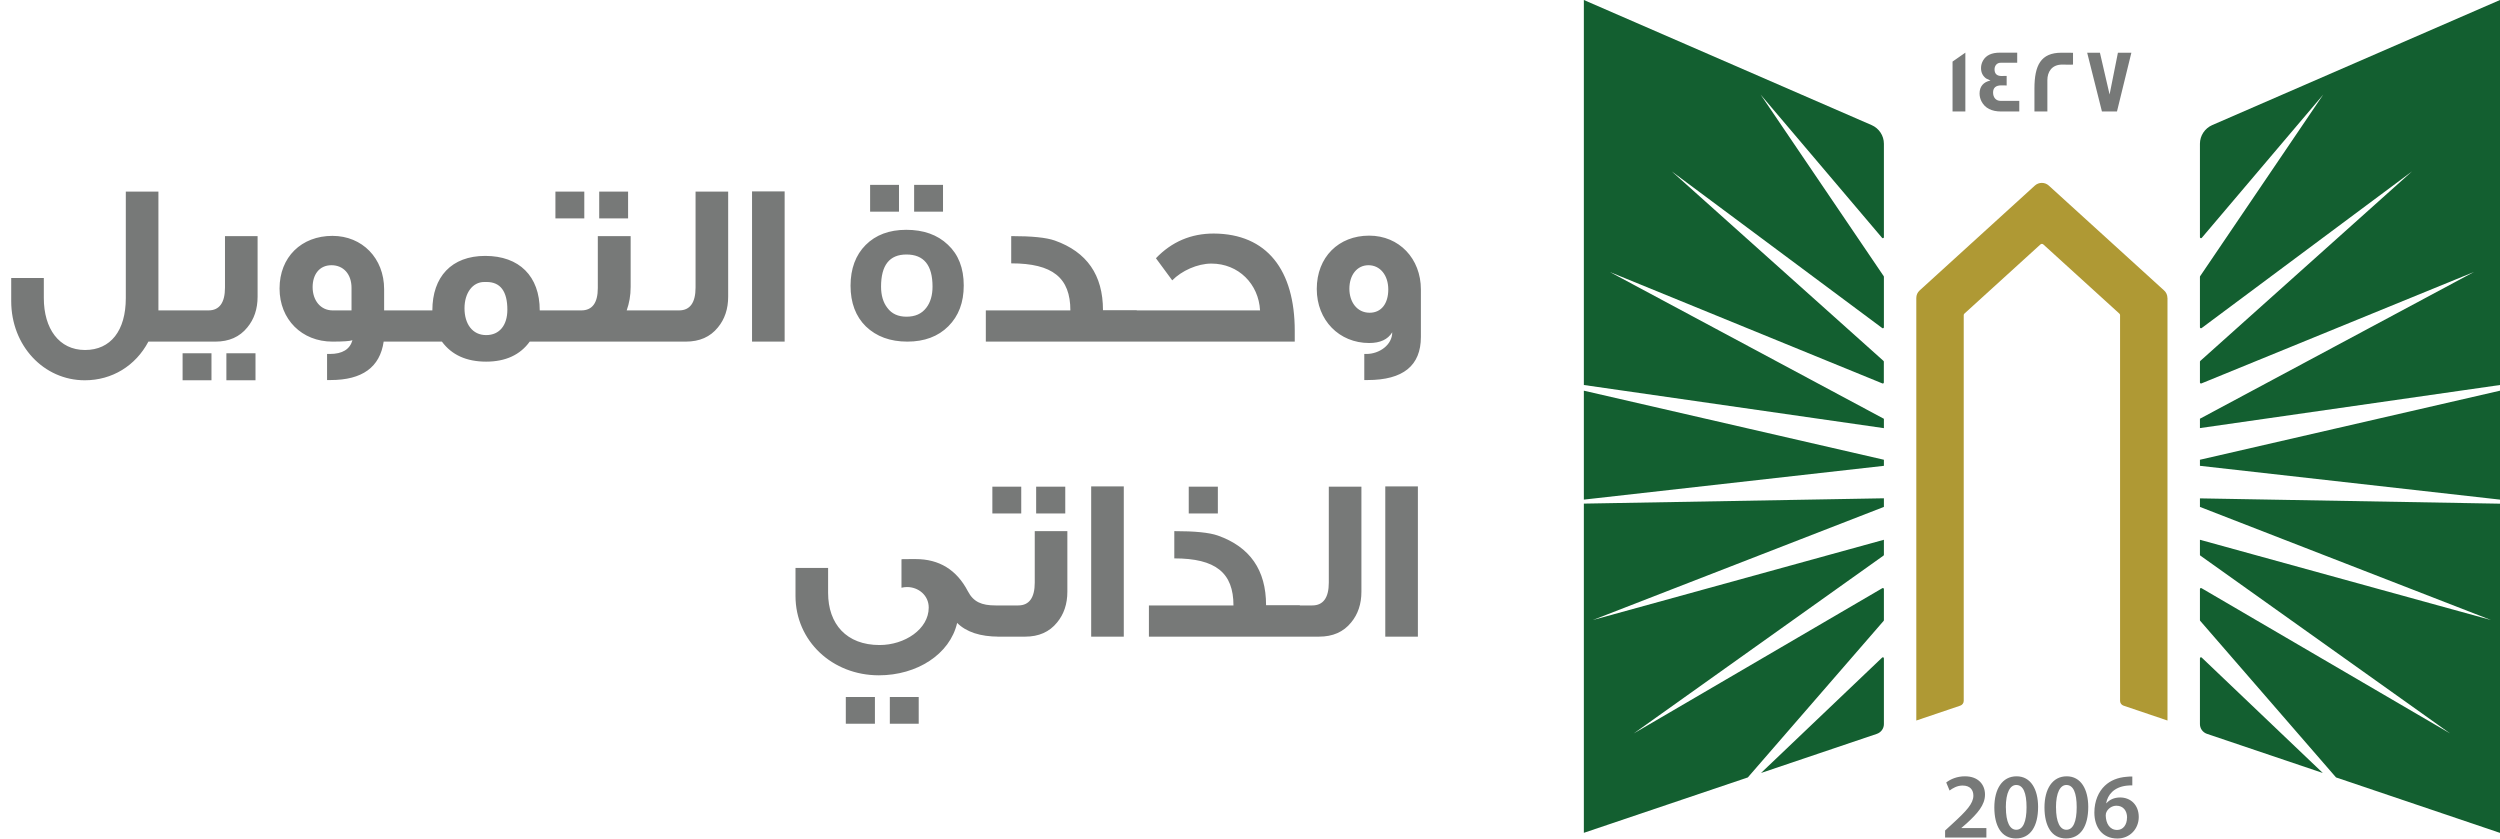
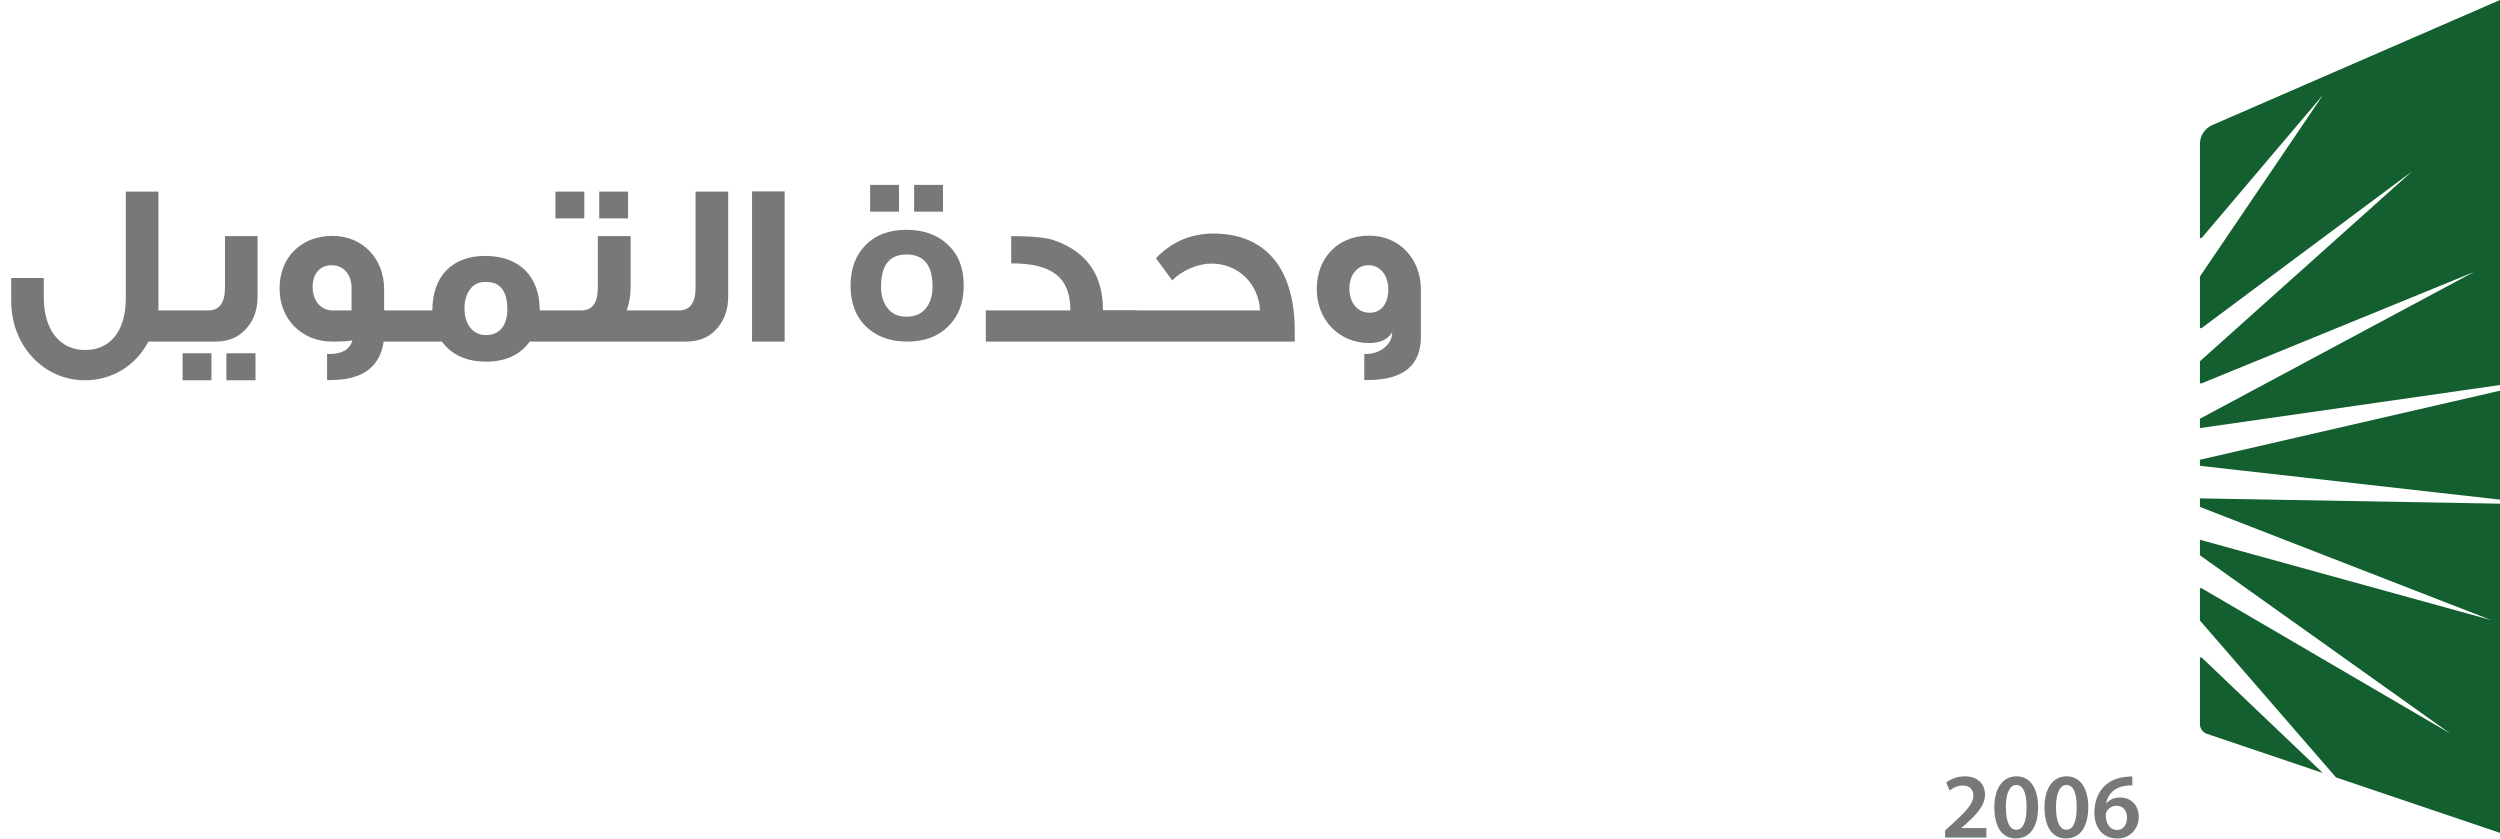
<svg xmlns="http://www.w3.org/2000/svg" width="161" height="54" viewBox="0 0 161 54" fill="none">
  <path d="M12.452 22H9.557C8.732 23.56 7.217 24.49 5.462 24.49C2.822 24.49 0.722 22.27 0.722 19.39V17.905H2.822V19.195C2.822 21.16 3.797 22.54 5.477 22.54C7.127 22.54 8.102 21.295 8.102 19.195V12.34H10.202V19.99H12.452V22ZM16.589 19.105C16.589 19.9 16.364 20.56 15.929 21.085C15.434 21.7 14.744 22 13.874 22H12.089V19.99H13.424C14.129 19.99 14.489 19.495 14.489 18.52V15.205H16.589V19.105ZM16.454 24.49H14.579V22.75H16.454V24.49ZM13.619 24.49H11.759V22.75H13.619V24.49ZM26.688 22H24.708C24.468 23.65 23.328 24.475 21.288 24.475H21.063V22.795H21.243C22.053 22.795 22.533 22.495 22.698 21.91C22.533 21.97 22.113 22 21.408 22C19.443 22 18.003 20.575 18.003 18.58C18.003 16.555 19.413 15.19 21.408 15.19C23.328 15.19 24.738 16.63 24.738 18.625V19.99H26.688V22ZM22.638 19.99V18.535C22.638 17.65 22.113 17.08 21.348 17.08C20.553 17.08 20.133 17.695 20.133 18.49C20.133 19.345 20.643 19.99 21.423 19.99H22.638ZM36.514 22H34.114C33.499 22.855 32.554 23.29 31.309 23.29C30.034 23.29 29.089 22.855 28.459 22H26.164V19.99H27.844C27.844 17.83 29.074 16.48 31.249 16.48C33.439 16.48 34.759 17.785 34.759 19.99H36.514V22ZM32.674 19.945C32.674 18.76 32.224 18.16 31.339 18.16H31.189C30.424 18.16 29.914 18.88 29.914 19.855C29.914 20.86 30.424 21.58 31.309 21.58C32.164 21.58 32.674 20.95 32.674 19.945ZM40.449 14.065H38.589V12.34H40.449V14.065ZM37.629 14.065H35.769V12.34H37.629V14.065ZM42.819 22H36.054V19.99H37.434C38.139 19.99 38.499 19.51 38.499 18.55V15.205H40.614V18.475C40.614 19.03 40.524 19.525 40.359 19.99H42.819V22ZM46.894 19.105C46.894 19.9 46.669 20.56 46.234 21.085C45.739 21.7 45.049 22 44.164 22H42.184V19.99H43.729C44.434 19.99 44.794 19.495 44.794 18.52V12.34H46.894V19.105ZM50.531 22H48.431V12.325H50.531V22ZM60.73 13.63H58.87V11.905H60.73V13.63ZM57.895 13.63H56.035V11.905H57.895V13.63ZM62.065 18.385C62.065 19.48 61.735 20.35 61.075 21.01C60.415 21.67 59.53 22 58.435 22C57.325 22 56.44 21.67 55.765 21.025C55.105 20.38 54.775 19.495 54.775 18.4C54.775 17.305 55.105 16.42 55.75 15.775C56.395 15.13 57.265 14.8 58.36 14.8C59.47 14.8 60.37 15.115 61.045 15.76C61.72 16.39 62.065 17.26 62.065 18.385ZM60.055 18.46C60.055 17.08 59.5 16.39 58.375 16.39C57.28 16.39 56.74 17.08 56.74 18.46C56.74 19.015 56.875 19.48 57.145 19.825C57.43 20.215 57.85 20.395 58.375 20.395C58.93 20.395 59.35 20.215 59.65 19.825C59.92 19.48 60.055 19.015 60.055 18.46ZM73.207 22H63.487V19.99H68.932C68.932 17.89 67.792 16.96 65.122 16.96V15.205C66.442 15.205 67.372 15.295 67.927 15.49C69.997 16.225 71.032 17.71 71.032 19.975H73.207V22ZM83.382 22H72.657V19.99H81.147C81.057 18.295 79.767 16.975 78.012 16.975C77.112 16.975 76.092 17.44 75.492 18.055C75.282 17.77 74.937 17.305 74.442 16.63C75.462 15.565 76.707 15.04 78.162 15.04C81.597 15.055 83.382 17.395 83.382 21.31V22ZM91.505 21.7C91.505 23.545 90.365 24.475 88.07 24.475H87.86V22.795H87.995C88.835 22.795 89.66 22.21 89.66 21.4C89.375 21.865 88.88 22.09 88.175 22.09C86.24 22.09 84.8 20.62 84.8 18.61C84.8 16.555 86.21 15.175 88.175 15.175C90.11 15.175 91.505 16.66 91.505 18.64V21.7ZM89.405 18.64C89.405 17.725 88.88 17.08 88.13 17.08C87.395 17.08 86.9 17.71 86.9 18.595C86.9 19.435 87.38 20.14 88.205 20.14C88.955 20.14 89.405 19.555 89.405 18.64Z" fill="#777978" />
-   <path d="M64.445 41H64.34C63.125 41 62.225 40.7 61.64 40.115C61.175 42.14 59.045 43.49 56.6 43.49C53.6 43.49 51.23 41.285 51.23 38.375V36.575H53.33V38.18C53.33 40.19 54.515 41.54 56.645 41.54C58.265 41.54 59.81 40.52 59.81 39.125C59.81 38.33 59.135 37.805 58.415 37.805C58.295 37.805 58.175 37.82 58.055 37.85V36.02C58.055 36.005 58.355 36.005 58.97 36.005C60.485 36.005 61.61 36.695 62.33 38.075C62.69 38.765 63.215 38.99 64.115 38.99H64.445V41ZM59.165 46.61H57.305V44.885H59.165V46.61ZM56.345 46.61H54.47V44.885H56.345V46.61ZM68.603 33.065H66.728V31.34H68.603V33.065ZM65.768 33.065H63.908V31.34H65.768V33.065ZM68.738 38.105C68.738 38.9 68.513 39.56 68.078 40.085C67.583 40.7 66.893 41 66.023 41H64.238V38.99H65.573C66.278 38.99 66.638 38.495 66.638 37.52V34.205H68.738V38.105ZM72.372 41H70.272V31.325H72.372V41ZM78.43 33.065H76.555V31.34H78.43V33.065ZM83.71 41H73.99V38.99H79.435C79.435 36.89 78.295 35.96 75.625 35.96V34.205C76.945 34.205 77.875 34.295 78.43 34.49C80.5 35.225 81.535 36.71 81.535 38.975H83.71V41ZM87.675 38.105C87.675 38.9 87.45 39.56 87.015 40.085C86.52 40.7 85.83 41 84.945 41H82.965V38.99H84.51C85.215 38.99 85.575 38.495 85.575 37.52V31.34H87.675V38.105ZM91.312 41H89.212V31.325H91.312V41Z" fill="#777978" />
-   <path d="M121.323 32.645L102.577 39.93L121.323 34.761V35.73C121.323 35.751 121.311 35.771 121.295 35.783L105.213 47.234L121.222 37.879C121.266 37.855 121.323 37.882 121.323 37.935V39.938C121.323 39.938 121.32 39.97 121.308 39.982L112.561 50.066L102 53.634V32.433L121.323 32.09V32.645ZM121.21 42.348C121.251 42.307 121.323 42.335 121.323 42.395V46.635C121.323 46.916 121.14 47.166 120.872 47.259L113.41 49.78L121.21 42.348ZM121.323 29.608V29.999L102 32.175V25.16L121.323 29.608ZM120.535 8.057C121.011 8.266 121.323 8.737 121.323 9.256V15.277C121.323 15.337 121.247 15.365 121.206 15.317L113.382 6.09L121.312 17.787C121.313 17.79 121.323 17.812 121.323 17.823V21.077C121.323 21.129 121.262 21.161 121.218 21.129L107.66 11.037L121.3 23.245C121.302 23.248 121.319 23.274 121.319 23.293V24.633C121.319 24.681 121.271 24.709 121.227 24.693L103.676 17.518L121.323 26.97V27.573L102 24.794V0L120.535 8.057Z" fill="#135F30" />
-   <path d="M139.586 19.186V46.402L136.756 45.444C136.622 45.4 136.532 45.275 136.532 45.135V20.293C136.532 20.256 136.516 20.22 136.487 20.196L131.587 15.739C131.538 15.695 131.457 15.695 131.408 15.739L126.508 20.196C126.48 20.22 126.464 20.256 126.464 20.293V45.135C126.464 45.275 126.374 45.4 126.24 45.444L123.41 46.402V19.186C123.41 19.001 123.487 18.828 123.625 18.704L131.046 11.95C131.299 11.721 131.689 11.721 131.941 11.95L139.366 18.704C139.505 18.828 139.582 19.001 139.582 19.186H139.586Z" fill="#AF9934" />
  <path d="M161 32.437V53.638L150.44 50.066L141.693 39.982C141.681 39.97 141.676 39.938 141.676 39.938V37.935C141.676 37.882 141.733 37.855 141.778 37.879L157.788 47.234L141.705 35.783C141.688 35.771 141.676 35.751 141.676 35.73V34.761L160.422 39.93L141.676 32.645V32.095L161 32.437ZM141.791 42.348L149.589 49.78L142.127 47.259C141.859 47.166 141.676 46.916 141.676 46.635V42.395C141.676 42.335 141.75 42.307 141.791 42.348ZM161 32.175L141.676 29.999V29.608L161 25.16V32.175ZM161 24.794L141.676 27.569V26.966L159.325 17.514L141.77 24.693C141.725 24.709 141.676 24.681 141.676 24.633V23.293C141.677 23.273 141.697 23.245 141.697 23.245L155.335 11.037L141.782 21.129C141.737 21.161 141.676 21.129 141.676 21.077V17.823C141.676 17.812 141.686 17.79 141.688 17.787L149.618 6.09L141.794 15.317C141.754 15.366 141.677 15.337 141.676 15.277V9.256C141.676 8.737 141.99 8.266 142.465 8.057L161 0V24.794Z" fill="#135F30" />
  <path d="M137.321 50.01V50.581C137.213 50.578 137.097 50.581 136.95 50.597C136.129 50.694 135.735 51.188 135.637 51.727H135.654C135.845 51.51 136.142 51.357 136.536 51.357C137.211 51.357 137.736 51.833 137.736 52.617C137.735 53.357 137.186 54.001 136.353 54.001C135.401 54 134.877 53.288 134.877 52.331C134.877 51.587 135.149 50.979 135.556 50.597C135.914 50.259 136.389 50.07 136.947 50.026C137.109 50.006 137.231 50.006 137.321 50.01ZM129.866 49.994C130.781 49.994 131.253 50.83 131.253 51.968C131.253 53.215 130.761 53.996 129.822 53.996C128.882 53.995 128.439 53.183 128.435 52.004C128.435 50.802 128.952 49.994 129.866 49.994ZM133.096 49.994C134.011 49.994 134.483 50.83 134.483 51.968C134.483 53.215 133.99 53.995 133.051 53.996C132.112 53.996 131.668 53.183 131.664 52.004C131.664 50.802 132.181 49.994 133.096 49.994ZM126.541 49.994C127.407 49.994 127.834 50.533 127.834 51.169C127.834 51.848 127.342 52.395 126.655 53.023L126.317 53.316V53.329H127.923V53.936H125.272L125.264 53.931V53.485L125.728 53.059C126.647 52.218 127.081 51.752 127.085 51.241C127.085 50.891 126.898 50.589 126.386 50.589C126.041 50.589 125.748 50.762 125.553 50.911L125.337 50.392C125.618 50.171 126.045 49.994 126.541 49.994ZM136.3 51.888C136.019 51.888 135.771 52.057 135.657 52.291C135.629 52.347 135.609 52.419 135.609 52.52C135.621 53.031 135.865 53.449 136.345 53.449C136.727 53.449 136.979 53.119 136.979 52.653L136.984 52.657C136.984 52.21 136.735 51.888 136.3 51.888ZM129.846 50.553C129.452 50.553 129.175 51.035 129.175 52.001L129.179 52.004C129.179 52.95 129.439 53.437 129.846 53.437C130.285 53.437 130.509 52.914 130.509 51.985C130.509 51.056 130.293 50.553 129.846 50.553ZM133.075 50.553C132.681 50.553 132.405 51.035 132.405 52.001L132.408 52.004C132.408 52.95 132.669 53.437 133.075 53.437C133.514 53.437 133.739 52.914 133.739 51.985C133.739 51.056 133.523 50.553 133.075 50.553ZM137.329 50.581L137.321 50.585V50.581C137.323 50.582 137.327 50.581 137.329 50.581Z" fill="#777978" />
-   <path d="M126.569 7.18H125.744V3.966L126.569 3.391V7.18ZM129.908 4.042H128.834C128.603 4.042 128.448 4.232 128.448 4.465C128.448 4.754 128.603 4.895 128.904 4.895C128.921 4.895 128.973 4.895 129.07 4.891H129.229V5.507C129.229 5.507 129.164 5.506 129.062 5.498H128.883C128.534 5.498 128.354 5.651 128.354 5.957C128.354 6.263 128.525 6.496 128.842 6.496H130.042V7.172L130.038 7.18H128.875C128.257 7.18 127.833 6.963 127.61 6.532C127.529 6.375 127.484 6.202 127.484 6.021C127.484 5.575 127.733 5.273 128.188 5.188C128.123 5.164 128.025 5.116 127.903 5.052C127.683 4.887 127.578 4.665 127.578 4.38C127.578 4.203 127.627 4.038 127.716 3.886C127.911 3.556 128.269 3.391 128.786 3.391H129.908V4.042ZM132.758 3.395C133.226 3.395 133.47 3.394 133.502 3.402V4.159H133.499C133.499 4.159 133.437 4.167 133.328 4.167C133.21 4.167 133.035 4.159 132.807 4.159C132.116 4.159 131.851 4.653 131.851 5.156V7.18H131.018V5.703C131.018 4.203 131.429 3.395 132.758 3.395ZM135.857 6.086L136.394 3.395H137.26L136.333 7.18H135.365L134.414 3.395H135.235L135.857 6.086Z" fill="#777978" />
</svg>